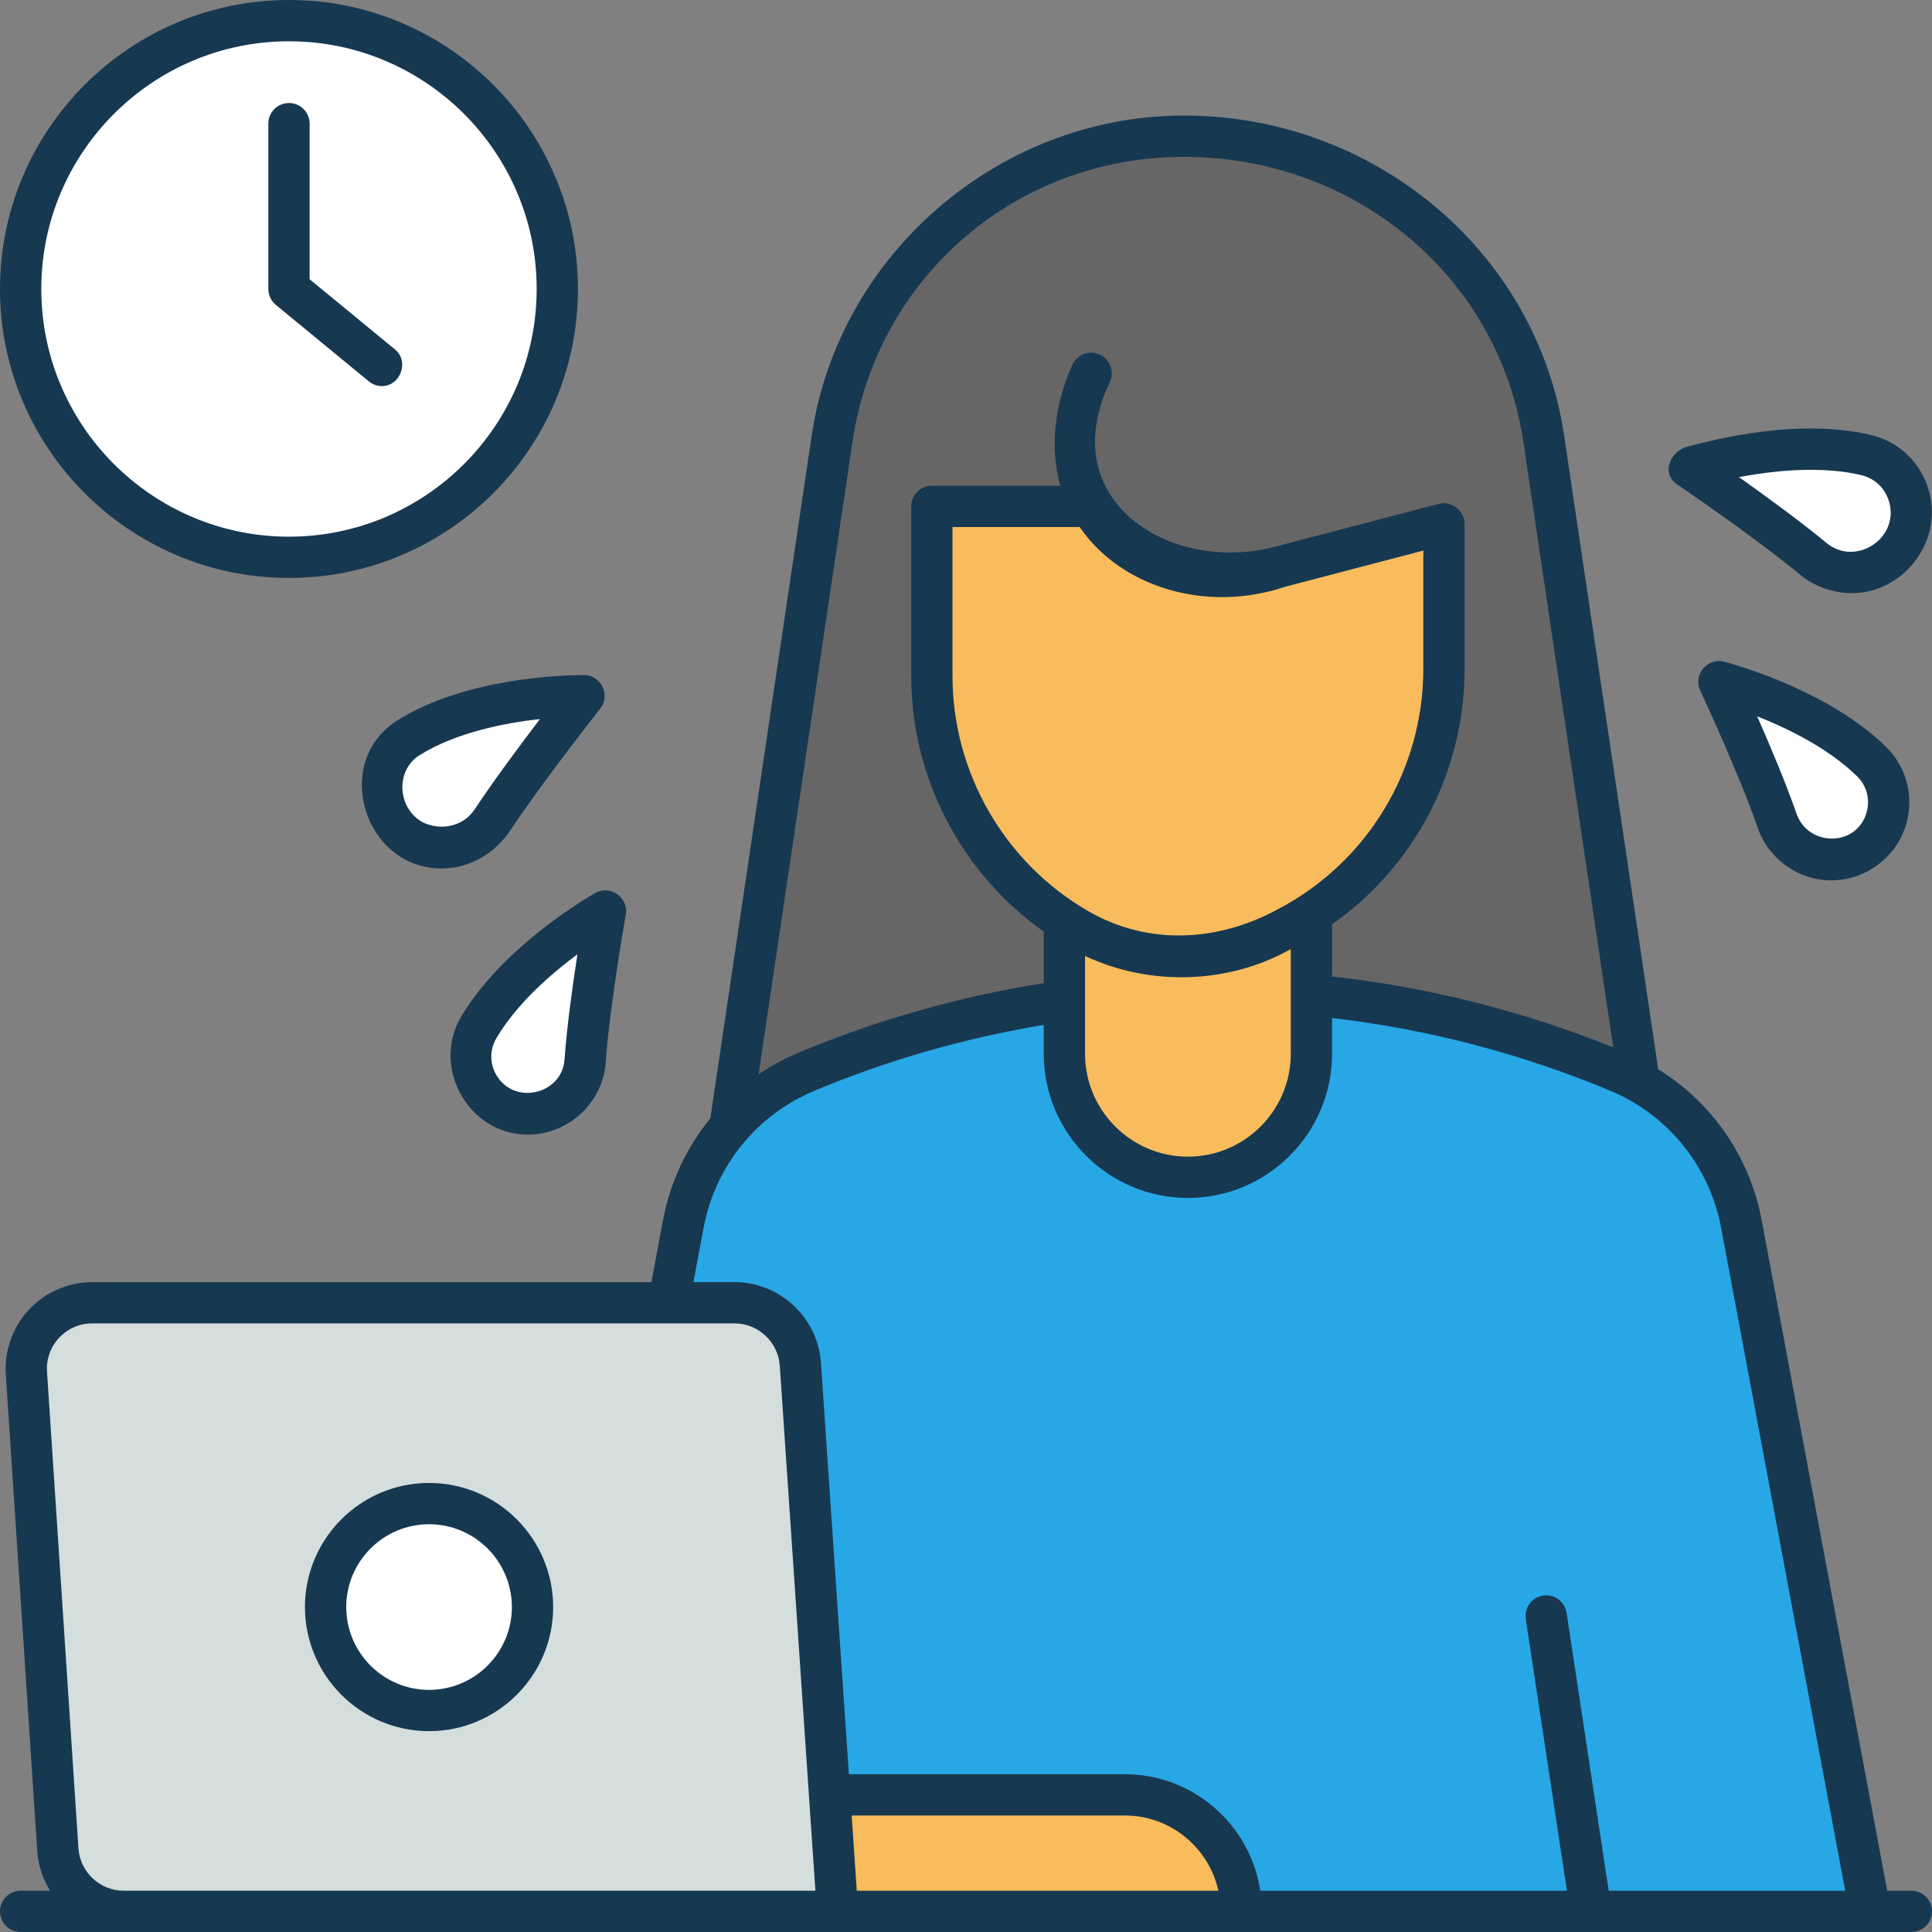
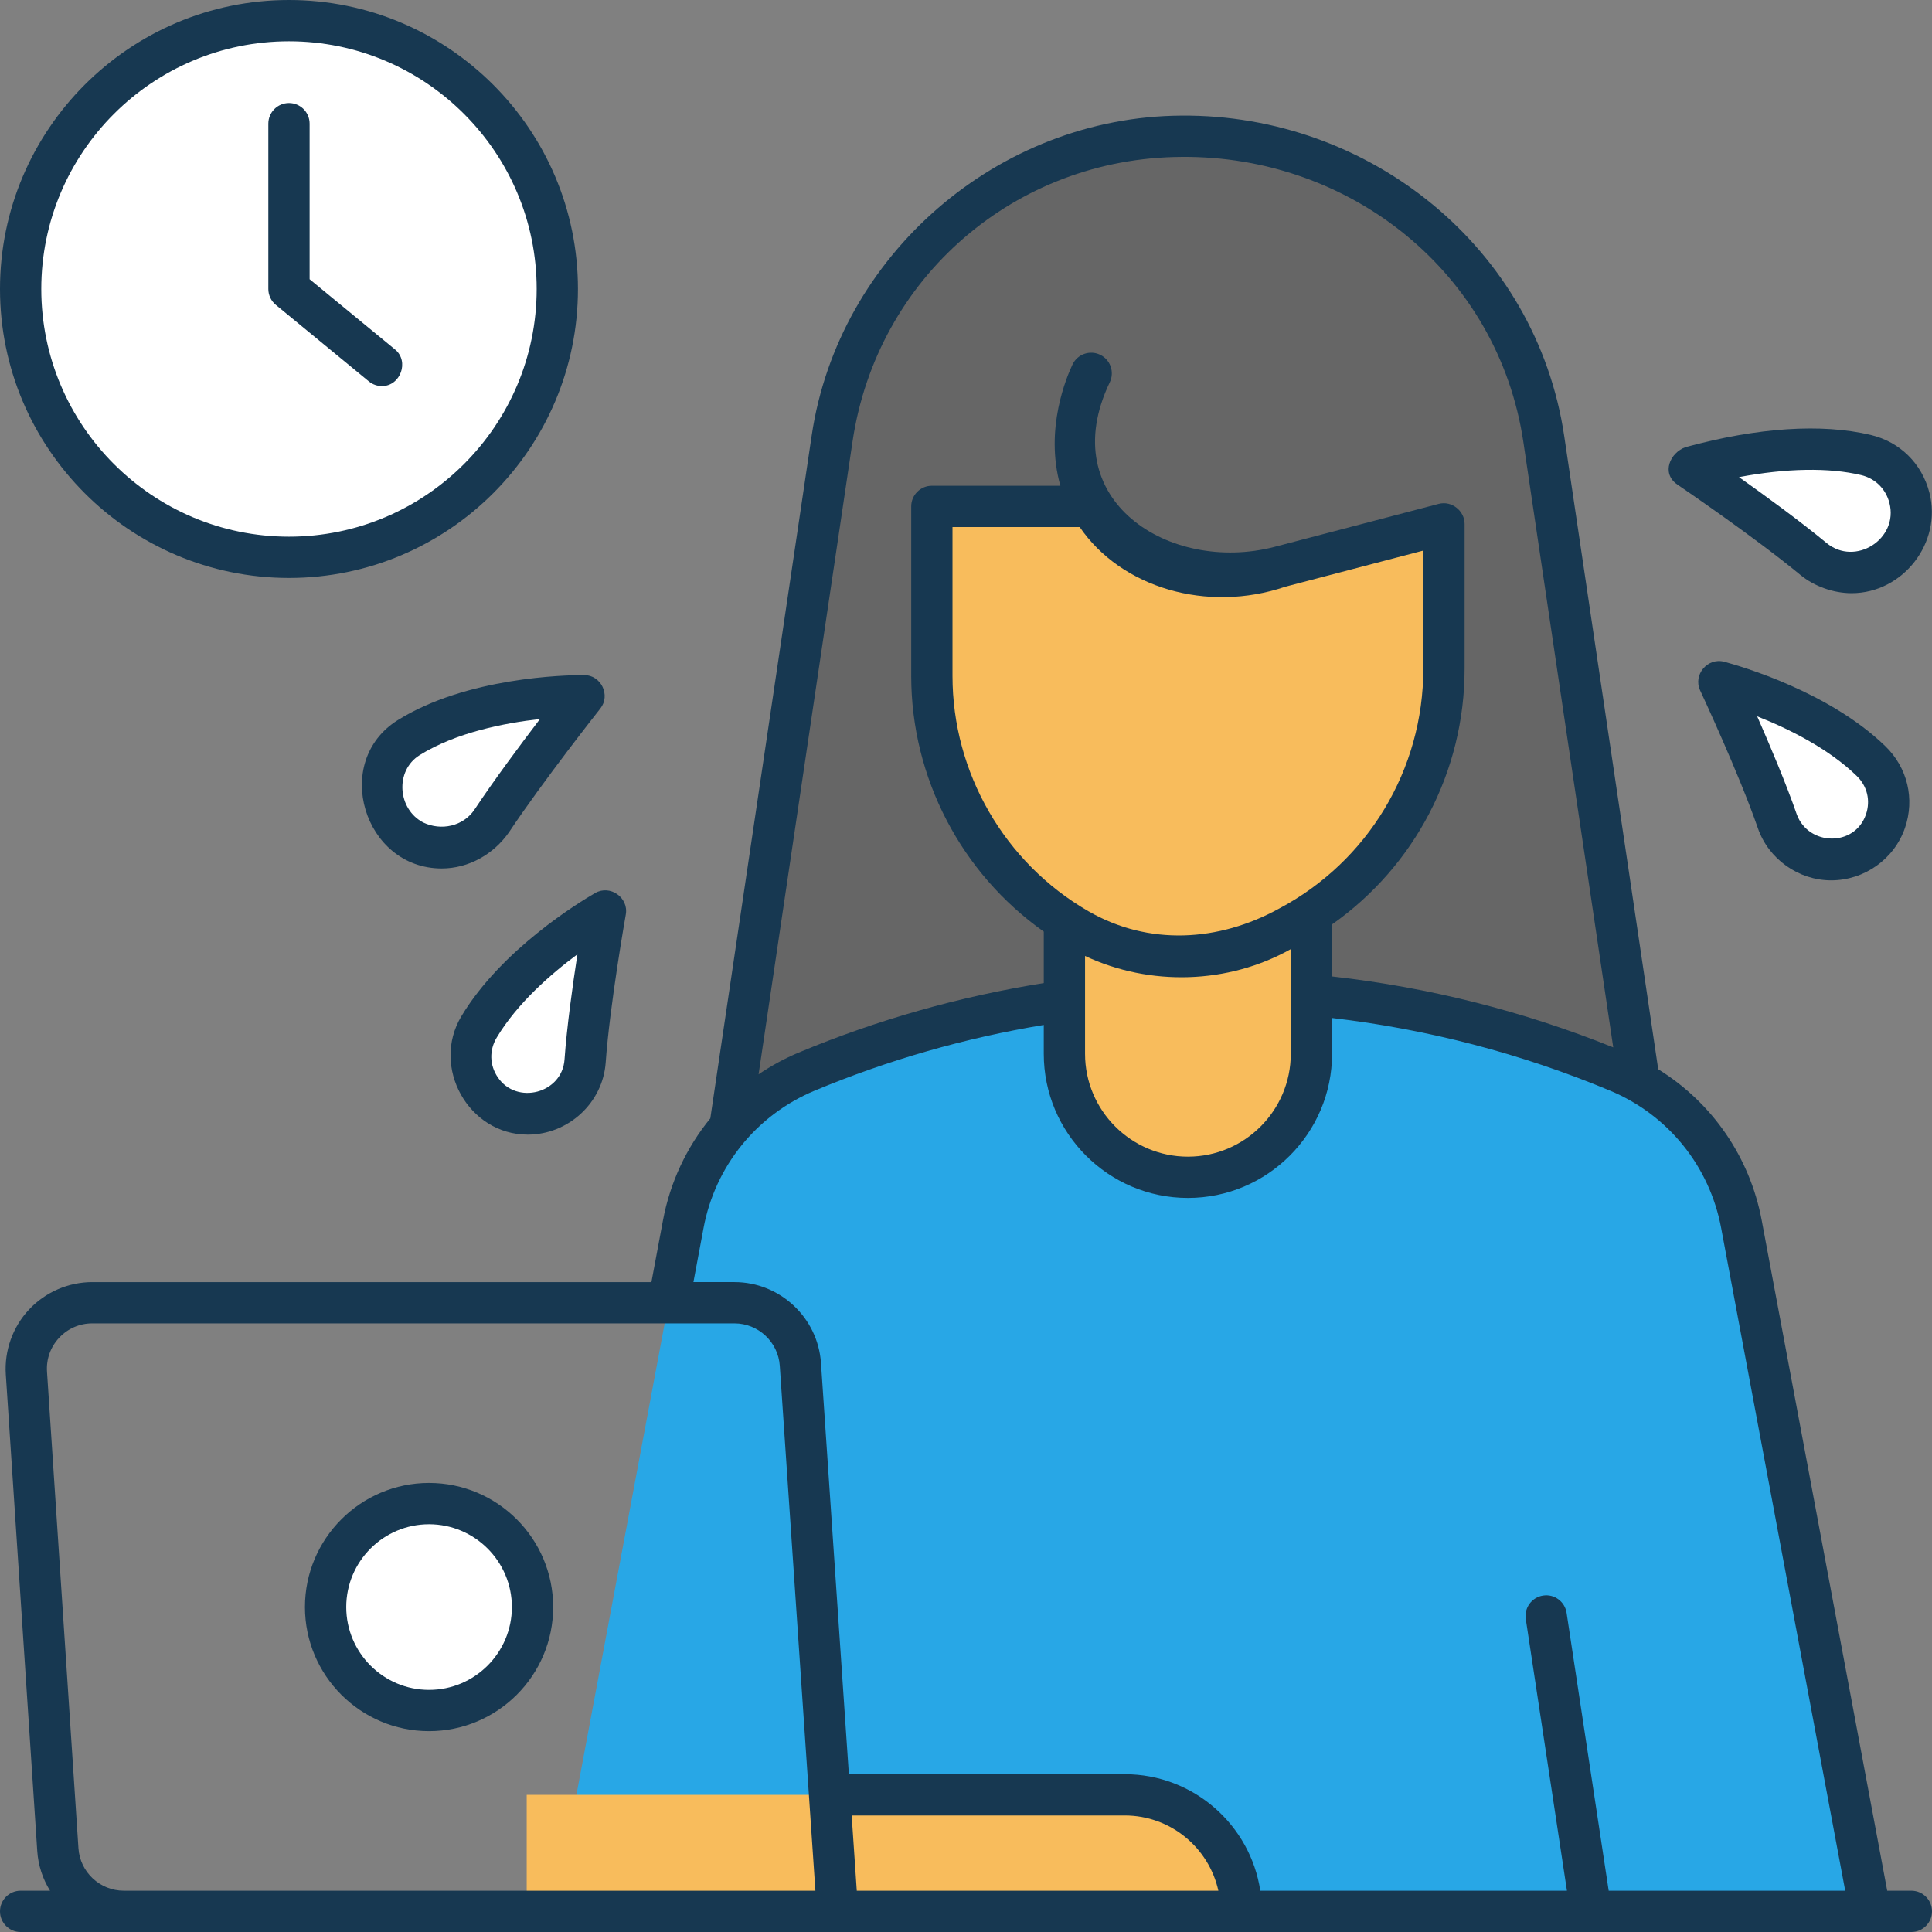
<svg xmlns="http://www.w3.org/2000/svg" width="500" height="500" viewBox="0 0 500 500" fill="none">
  <rect x="0" y="0" width="500" height="500" fill="#808080" stroke="none" />
  <g clip-path="url(#clip0_8_366)">
    <path d="M307.431 35.256C306.872 35.256 306.316 35.257 305.763 35.261C260.361 35.515 221.985 68.797 215.348 113.499L187.841 298.786H427.021L399.538 113.67C392.876 68.792 354.468 35.516 309.098 35.262C308.545 35.257 307.989 35.256 307.431 35.256Z" fill="#666666" />
    <path d="M418.747 277.33C351.56 249.287 275.948 249.287 208.761 277.33C192.146 284.265 180.143 299.101 176.83 316.798L143.534 494.658H483.974L450.678 316.798C447.365 299.102 435.361 284.265 418.747 277.33Z" fill="#28A7E6" />
    <path d="M307.431 304.684C289.778 304.684 275.467 290.373 275.467 272.72V172.779H339.394V272.72C339.394 290.373 325.083 304.684 307.431 304.684Z" fill="#F8BC5C" />
    <path d="M331.144 146.707C311.403 153.49 290.862 146.125 282.396 131.057H241.165V174.944C241.165 201.953 255.569 226.91 278.955 240.421C294.884 249.624 314.426 249.983 330.682 241.373L333.472 239.894C358.219 226.786 373.695 201.075 373.695 173.07V135.566L331.144 146.707Z" fill="#F8BC5C" />
    <path d="M321.245 494.658H136.311V464.506H291.095C307.746 464.506 321.245 478.005 321.245 494.656V494.658Z" fill="#F8BC5C" />
-     <path d="M216.739 494.658H32.029C23.025 494.658 15.565 487.674 14.972 478.689L6.835 355.368C6.185 345.505 14.008 337.149 23.892 337.149H190.081C199.073 337.149 206.528 344.114 207.136 353.086L216.739 494.658Z" fill="#D4DEDD" />
    <path d="M111.041 442.678C125.828 442.678 137.816 430.691 137.816 415.903C137.816 401.115 125.828 389.127 111.041 389.127C96.253 389.127 84.265 401.115 84.265 415.903C84.265 430.691 96.253 442.678 111.041 442.678Z" fill="white" />
    <path d="M111.041 448.02C93.331 448.02 78.923 433.613 78.923 415.903C78.923 398.192 93.33 383.785 111.041 383.785C128.751 383.785 143.158 398.192 143.158 415.903C143.158 433.613 128.75 448.02 111.041 448.02ZM111.041 394.47C99.222 394.47 89.607 404.086 89.607 415.904C89.607 427.722 99.222 437.338 111.041 437.338C122.859 437.338 132.474 427.722 132.474 415.904C132.474 404.086 122.859 394.47 111.041 394.47Z" fill="#173851" />
    <path d="M74.786 144.231C113.139 144.231 144.231 113.139 144.231 74.786C144.231 36.433 113.139 5.342 74.786 5.342C36.433 5.342 5.342 36.433 5.342 74.786C5.342 113.139 36.433 144.231 74.786 144.231Z" fill="white" />
    <path d="M24.573 74.786C24.573 39.698 50.602 10.704 84.402 6.02C81.257 5.584 78.05 5.342 74.786 5.342C36.434 5.342 5.342 36.434 5.342 74.786C5.342 113.139 36.434 144.231 74.786 144.231C78.05 144.231 81.257 143.988 84.402 143.552C50.602 138.869 24.573 109.875 24.573 74.786Z" fill="white" />
    <path d="M74.786 149.573C33.549 149.573 0 116.024 0 74.786C0 33.549 33.549 0 74.786 0C116.024 0 149.573 33.549 149.573 74.786C149.573 116.024 116.024 149.573 74.786 149.573ZM74.786 10.684C39.44 10.684 10.684 39.44 10.684 74.786C10.684 110.132 39.44 138.889 74.786 138.889C110.132 138.889 138.889 110.132 138.889 74.786C138.889 39.44 110.132 10.684 74.786 10.684Z" fill="#173851" />
    <path d="M98.849 99.92C97.655 99.92 96.454 99.521 95.459 98.704L71.393 78.911C70.159 77.897 69.444 76.383 69.444 74.786V32.005C69.444 29.055 71.837 26.663 74.786 26.663C77.736 26.663 80.128 29.055 80.128 32.005V72.264L102.246 90.452C105.987 93.53 103.638 99.92 98.849 99.92Z" fill="#173851" />
    <path d="M469.316 144.646C456.882 134.384 437.135 121.009 437.135 121.009C440.723 120.047 464.097 113.275 482.916 117.761C494.929 120.625 498.722 135.884 489.584 144.193C483.885 149.377 475.259 149.551 469.316 144.646Z" fill="white" />
    <path d="M459.983 212.582C454.954 198.024 444.834 176.417 444.834 176.417C448.361 177.362 470.537 183.7 484.219 196.956C493.277 205.733 488.07 221.074 475.528 222.405C468.695 223.13 462.226 219.077 459.983 212.582Z" fill="white" />
    <path d="M479.194 153.512C474.505 153.512 469.534 151.754 465.915 148.767C453.824 138.786 434.332 125.564 434.138 125.432C429.815 122.503 432.204 117.117 436.251 115.713C454.901 110.628 471.466 109.54 484.154 112.565C491.712 114.367 497.386 119.953 499.331 127.51C502.66 140.44 492.498 153.512 479.194 153.512ZM472.716 140.526C480.151 146.662 491.382 139.484 488.985 130.173C488.045 126.521 485.313 123.824 481.677 122.956C473.308 120.962 462.333 121.166 450.05 123.479C456.84 128.286 465.816 134.83 472.716 140.526Z" fill="#173851" />
    <path d="M473.907 227.833C465.434 227.833 457.701 222.318 454.934 214.326C450.057 200.205 440.096 178.895 439.997 178.682C438.106 174.642 441.913 170.112 446.216 171.256C450.637 172.44 473.424 179.058 487.937 193.12C493.652 198.658 495.594 206.761 493.006 214.266C490.214 222.367 482.455 227.833 473.907 227.833ZM454.756 185.386C458.068 192.902 462.267 202.836 465.031 210.837C468.08 218.932 479.986 219.249 482.905 210.783C484.144 207.187 483.246 203.451 480.501 200.791C473.064 193.584 462.676 188.512 454.756 185.386Z" fill="#173851" />
    <path d="M127.267 212.444C136.331 198.8 151.178 180.047 151.178 180.047C147.375 180.047 122.515 180.462 105.779 190.895C95.7 197.178 96.553 212.177 107.109 217.622L107.25 217.694C114.282 221.323 122.888 219.036 127.267 212.444Z" fill="white" />
    <path d="M151.425 274.596C152.515 259.232 156.697 235.743 156.697 235.743C153.534 237.568 133.754 249.43 123.97 265.776C117.493 276.597 126.493 290.068 138.951 288.108C145.739 287.04 150.94 281.45 151.425 274.596Z" fill="white" />
    <path d="M114.314 224.759C94.135 224.759 85.723 197.104 102.952 186.363C120.749 175.268 146.247 174.706 151.177 174.706C155.561 174.706 158.088 179.926 155.365 183.364C155.218 183.55 140.55 202.104 131.716 215.402C127.741 221.074 121.314 224.759 114.314 224.759ZM139.738 186.09C130.661 187.093 118.067 189.53 108.604 195.429C102.146 199.455 102.881 209.431 109.557 212.875C114.166 215.063 119.902 213.876 122.817 209.489C127.893 201.848 134.655 192.757 139.738 186.09Z" fill="#173851" />
    <path d="M136.562 293.638C121.226 293.638 111.531 276.157 119.388 263.032C129.762 245.7 150.062 233.406 154.027 231.116C157.886 228.886 162.737 232.293 161.956 236.678C161.915 236.911 157.811 260.073 156.754 274.975C156.005 285.465 147.037 293.638 136.562 293.638ZM149.435 246.975C142.593 252.046 133.872 259.636 128.554 268.519C126.592 271.798 126.69 275.639 128.818 278.792C133.721 286.056 145.478 282.951 146.097 274.219C146.696 265.775 148.181 255.093 149.435 246.975Z" fill="#173851" />
    <path d="M494.658 489.316H488.409L455.929 315.816C452.857 299.399 443.072 285.338 429.144 276.718L404.823 112.885C397.58 64.11 354.408 29.521 305.732 29.919C258.415 30.185 217.016 65.89 210.064 112.715L183.829 289.431C177.698 296.932 173.426 305.95 171.58 315.816L168.587 331.807H23.892C17.709 331.807 11.739 334.395 7.514 338.908C3.288 343.422 1.098 349.549 1.504 355.719L9.641 479.042C9.89 482.803 11.075 486.298 12.949 489.316H5.342C2.392 489.316 0 491.707 0 494.658C0 497.609 2.392 500 5.342 500H494.658C497.609 500 500 497.609 500 494.658C500 491.707 497.609 489.316 494.658 489.316ZM220.632 114.284C226.935 71.832 262.75 40.844 305.782 40.603C349.446 40.228 387.741 70.583 394.255 114.454L417.505 271.059C394.185 261.674 369.747 255.506 344.737 252.704V239.231C366.113 224.187 379.038 199.669 379.038 173.072V135.566C379.038 132.296 375.771 129.505 372.343 130.399L329.792 141.541C302.653 148.544 272.612 129.391 287.214 98.933C288.487 96.271 287.364 93.081 284.703 91.807C282.038 90.533 278.85 91.657 277.577 94.317C276.147 97.303 270.243 111.016 274.426 125.716H241.165C238.215 125.716 235.823 128.107 235.823 131.058V174.945C235.823 201.315 248.804 226.036 270.125 241.095V254.421C248.329 257.884 227.016 263.925 206.704 272.403C203.017 273.941 199.553 275.841 196.323 278.03L220.632 114.284ZM330.972 235.174C315.428 243.706 297.312 244.858 281.626 235.796C259.964 223.28 246.505 199.964 246.505 174.944V136.398H279.429C290.148 152.099 312.381 158.71 332.685 151.826L368.354 142.486V173.071C368.354 199.163 354.03 222.959 330.972 235.174ZM334.052 245.632V272.72C334.052 287.4 322.11 299.342 307.431 299.342C292.751 299.342 280.809 287.4 280.809 272.72V247.403C297.594 255.281 317.835 254.73 334.052 245.632ZM32.029 489.316C25.86 489.316 20.708 484.494 20.302 478.339L12.166 355.016C11.949 351.737 13.067 348.609 15.313 346.21C17.559 343.811 20.606 342.49 23.892 342.49H190.081C196.239 342.49 201.389 347.303 201.807 353.448L211.024 489.316H32.029ZM221.732 489.316L220.411 469.848H291.095C302.94 469.848 312.862 478.196 315.313 489.316H221.732ZM416.327 489.316L405.433 417.411C404.99 414.495 402.268 412.476 399.351 412.931C396.435 413.372 394.428 416.095 394.871 419.012L405.522 489.316H326.165C323.58 472.273 308.849 459.165 291.095 459.165H219.687L212.467 352.723C211.671 340.994 201.839 331.806 190.082 331.806H179.456L182.082 317.781C185.074 301.801 195.816 288.521 210.821 282.261C229.829 274.326 249.752 268.619 270.126 265.249V272.719C270.126 293.29 286.861 310.025 307.432 310.025C328.002 310.025 344.737 293.29 344.737 272.719V263.458C369.505 266.346 393.684 272.657 416.691 282.261C431.694 288.522 442.438 301.801 445.428 317.781L477.54 489.316H416.327Z" fill="#173851" />
  </g>
  <defs>
    <clipPath id="clip0_8_366">
      <rect width="500" height="500" fill="white" />
    </clipPath>
  </defs>
</svg>